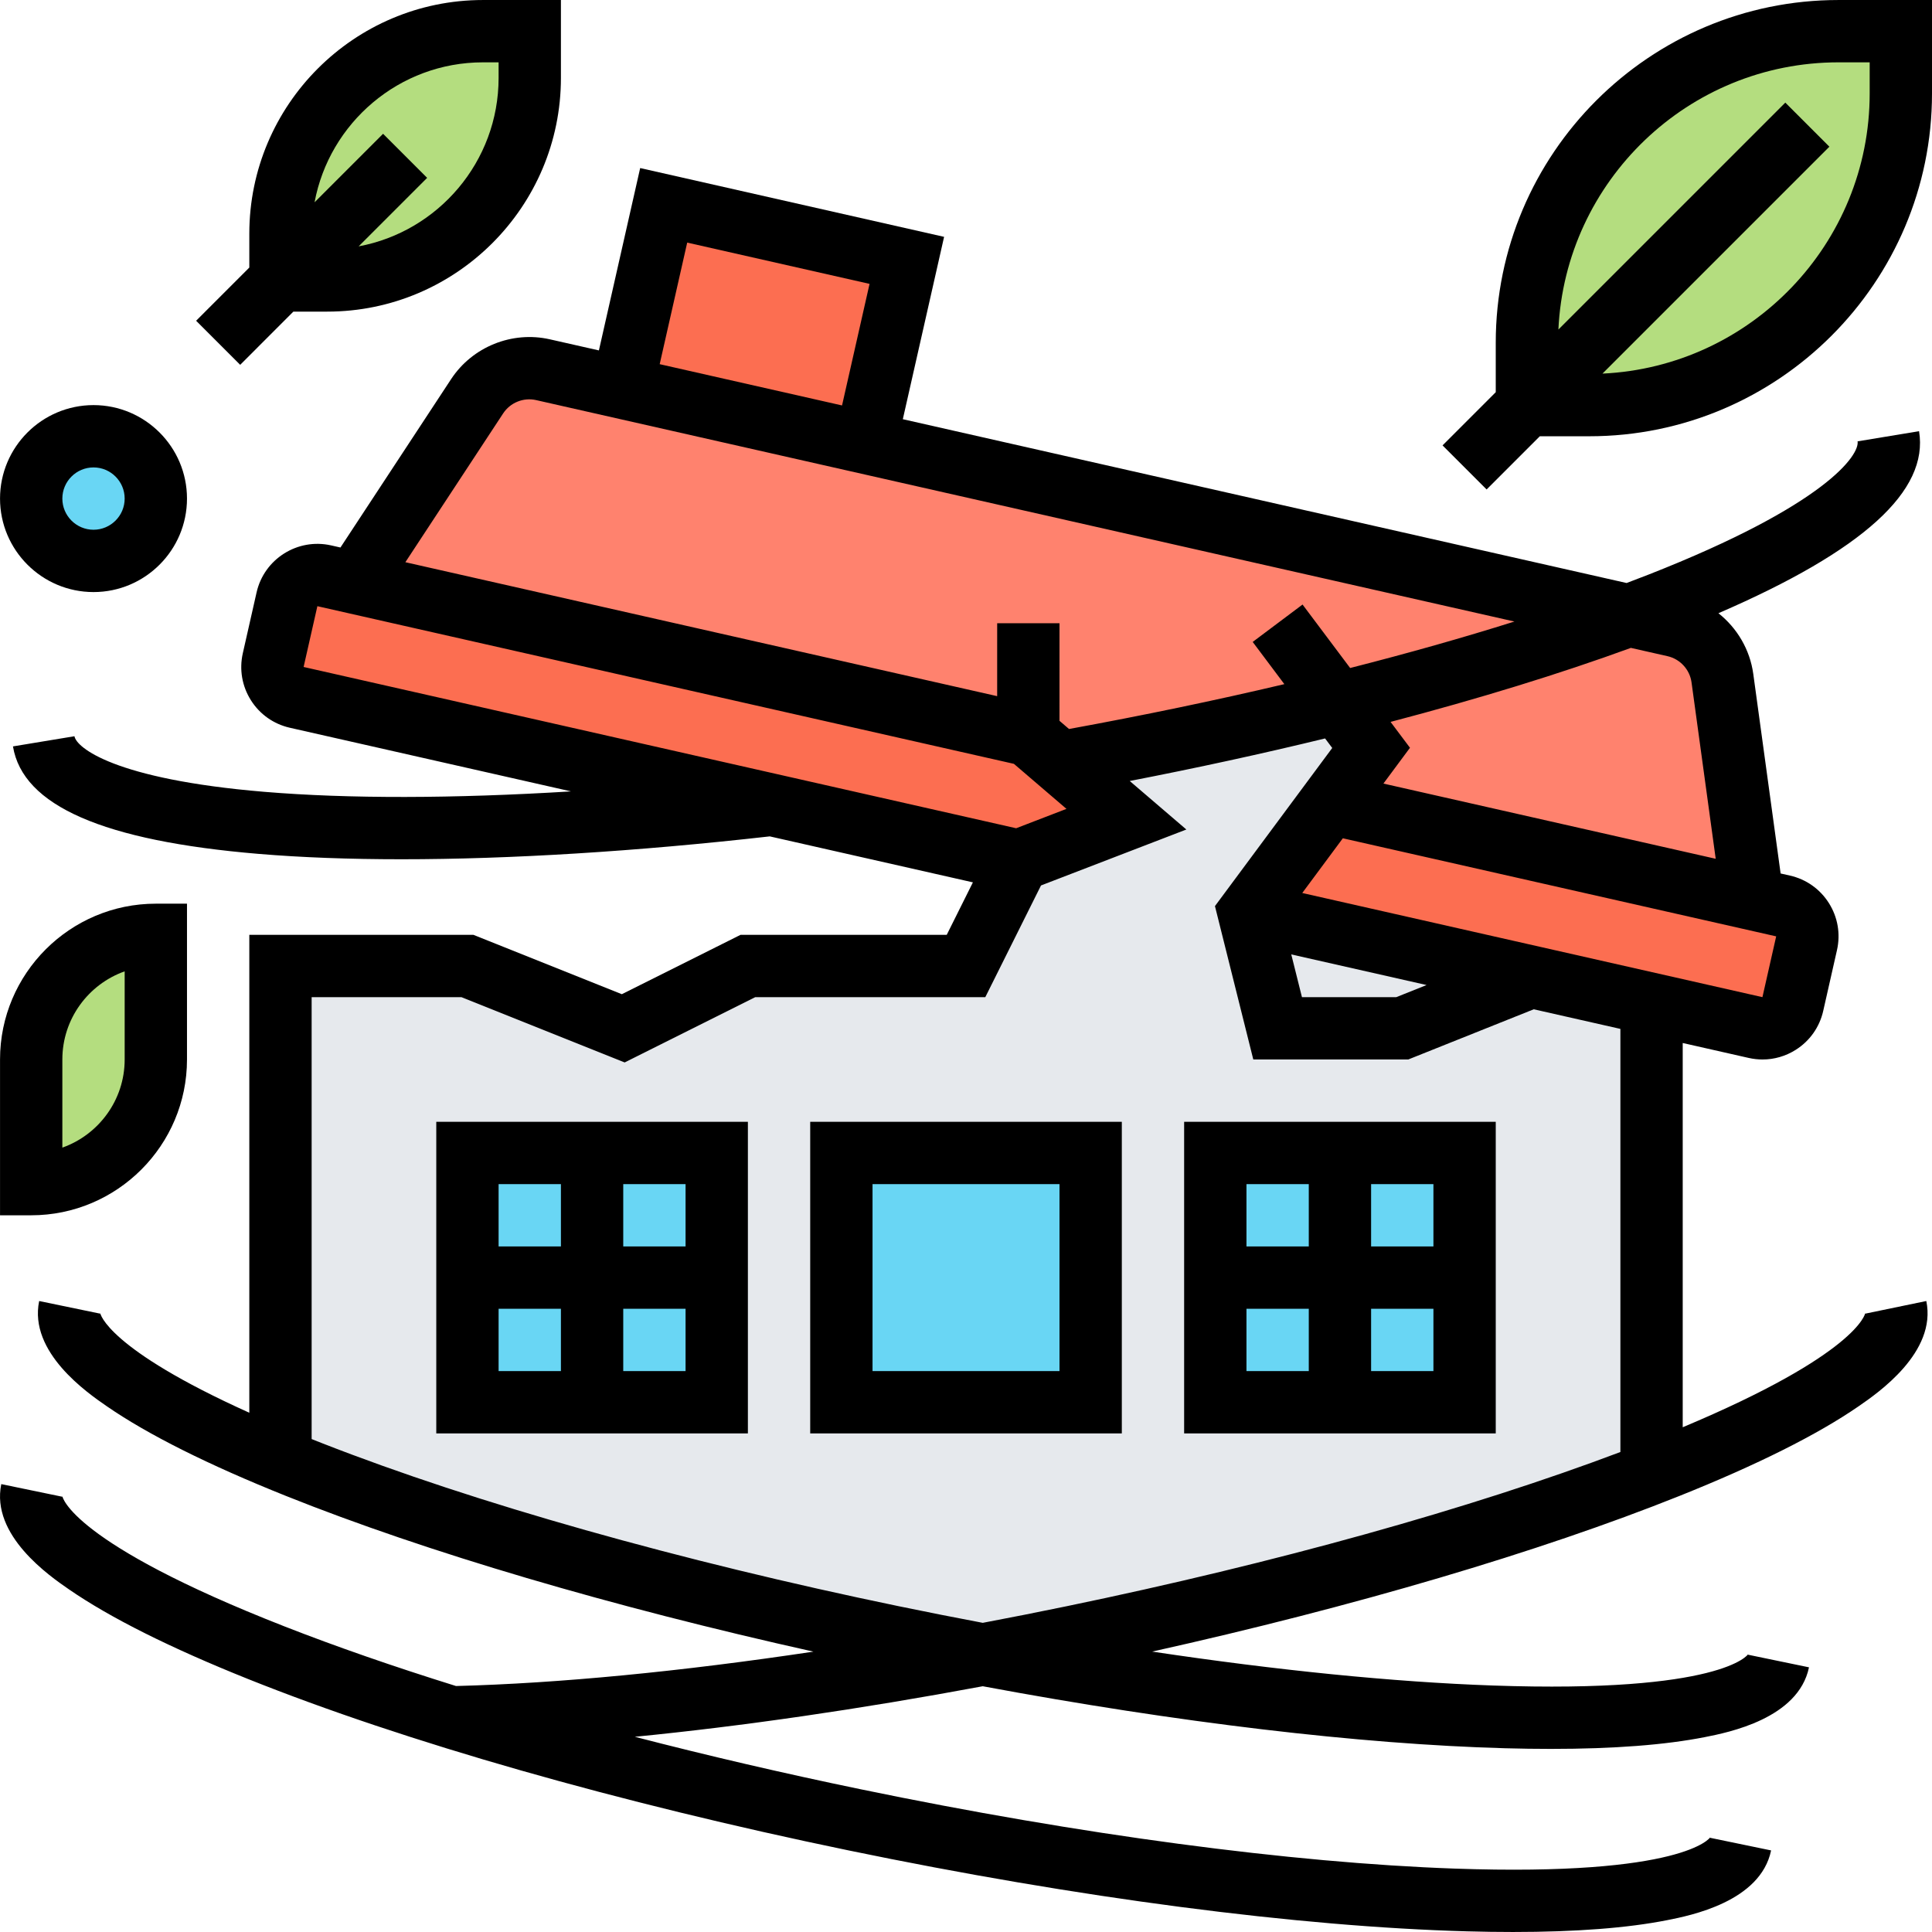
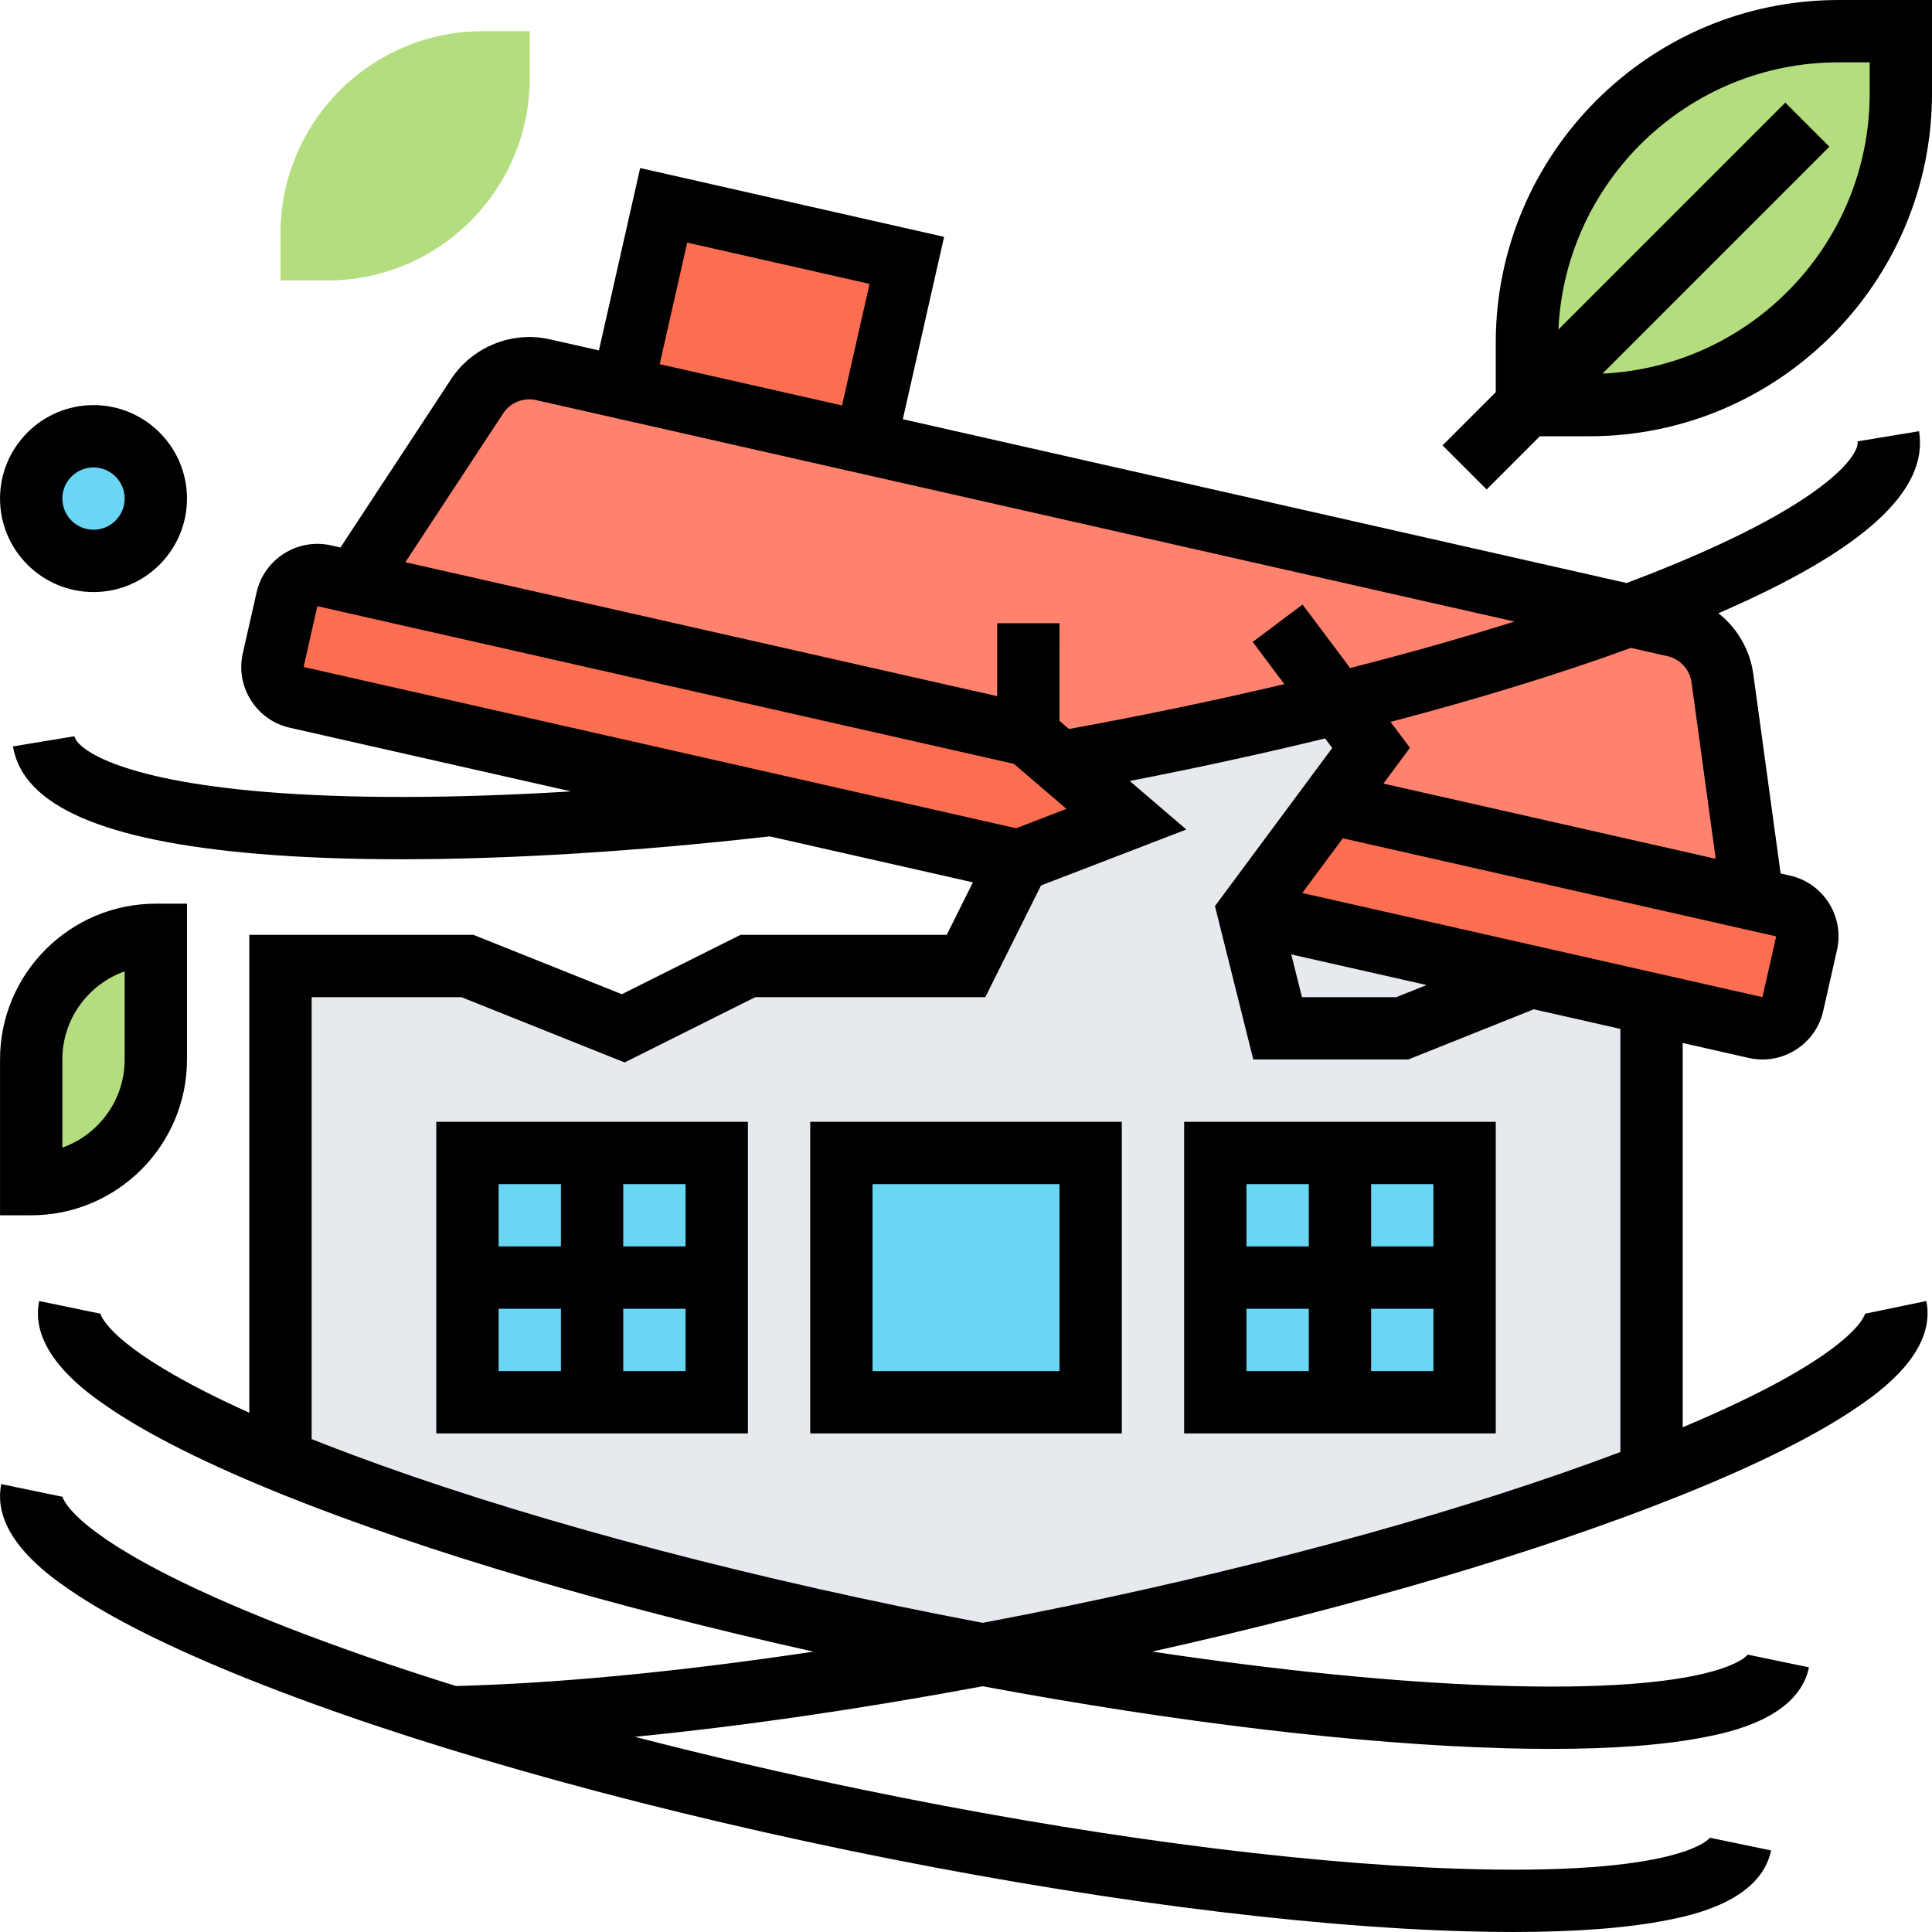
<svg xmlns="http://www.w3.org/2000/svg" id="Layer_30" enable-background="new 0 0 496.007 496.001" height="512" viewBox="0 0 496.007 496.001" width="512">
  <g>
    <g>
      <g>
        <circle cx="24.007" cy="128" fill="#69d6f4" r="16" />
      </g>
      <g>
        <path d="m392.007 104v-16c0-44.18 35.82-80 80-80h16v16c0 44.18-35.82 80-80 80z" fill="#b4dd7f" />
      </g>
      <g>
        <path d="m72.007 72v-12c0-28.72 23.28-52 52-52h12v12c0 28.72-23.28 52-52 52z" fill="#b4dd7f" />
      </g>
      <g>
        <path d="m40.007 240v32c0 17.67-14.33 32-32 32v-32c0-17.67 14.33-32 32-32z" fill="#b4dd7f" />
      </g>
      <g>
        <path d="m449.967 230.82-7.77-56.73c-.91-6.61-5.82-11.96-12.32-13.43l-11.73-2.65-195.93-44.35-62.42-14.13-20.4-4.62c-6.5-1.47-13.24 1.25-16.9 6.82l-31.45 47.86 172.96 39.14 8.14 6.98c25.17-4.52 49.13-9.65 71.27-15.16l8.59 11.45-10.58 14.26z" fill="#ff826e" />
      </g>
      <g>
        <path d="m172.3 51.185h48.003v63.999h-48.003z" fill="#fc6e51" transform="matrix(.221 -.975 .975 .221 71.86 256.299)" />
      </g>
      <g>
        <path d="m457.767 232.59c4.31.98 7.02 5.26 6.04 9.57l-3.53 15.6c-.98 4.31-5.26 7.02-9.57 6.04l-26.7-6.04-30.91-7-72.5-16.41 20.83-28.09 108.54 24.56z" fill="#fc6e51" />
      </g>
      <g>
        <path d="m272.147 195.71 17.04 14.6-27.7 10.66-63.41-14.35-121.9-27.59c-4.31-.97-7.01-5.26-6.03-9.57l3.53-15.6c.97-4.31 5.26-7.01 9.57-6.04l7.8 1.77 172.96 39.14z" fill="#fc6e51" />
      </g>
      <g>
        <path d="m393.097 250.76-33.09 13.24h-32l-7.41-29.65z" fill="#e6e9ed" />
      </g>
      <g>
        <path d="m424.007 378.28c-37.93 14.78-90.15 29.84-148.54 41.92-7.81 1.62-15.54 3.14-23.16 4.57-7.63-1.43-15.37-2.95-23.18-4.57-62.93-13.02-118.69-29.5-157.12-45.35v-.01-126.84h48l40 16 32-16h56l13.48-27.03 27.7-10.66-17.04-14.6c25.17-4.52 49.13-9.65 71.27-15.16l8.59 11.45-10.58 14.26-20.83 28.09 7.41 29.65h32l33.09-13.24 30.91 7z" fill="#e6e9ed" />
      </g>
      <g>
        <path d="m312.007 296h64v64h-64z" fill="#69d6f4" />
      </g>
      <g>
        <path d="m216.007 296h64v64h-64z" fill="#69d6f4" />
      </g>
      <g>
        <path d="m120.007 296h64v64h-64z" fill="#69d6f4" />
      </g>
    </g>
    <g>
      <path d="m288.007 288h-80v80h80zm-16 64h-48v-48h48z" />
      <path d="m112.007 368h80v-80h-80zm16-32h16v16h-16zm32 16v-16h16v16zm16-32h-16v-16h16zm-32-16v16h-16v-16z" />
      <path d="m384.007 288h-80v80h80zm-16 32h-16v-16h16zm-32-16v16h-16v-16zm-16 32h16v16h-16zm32 16v-16h16v16z" />
      <path d="m478.875 337.254c-.013-.064-.014-.113-.013-.127-.006.106-1.927 10.442-46.854 29.293v-98.65l16.934 3.833c1.185.268 2.378.4 3.564.4 2.986 0 5.918-.841 8.505-2.473 3.615-2.28 6.125-5.832 7.069-10l3.532-15.605c.943-4.168.208-8.455-2.073-12.069-2.28-3.614-5.832-6.125-10-7.068l-2.396-.542-7.021-51.241c-.857-6.254-4.167-11.794-8.946-15.573 37.169-16.074 54.044-31.413 51.509-46.736l-15.785 2.61c.568 3.434-7.976 16.278-53.721 34.23-1.825.716-3.692 1.429-5.581 2.14l-185.814-42.056 10.596-46.816-78.026-17.66-10.596 46.816-12.594-2.85c-9.705-2.197-19.893 1.915-25.355 10.229l-28.403 43.221-2.396-.542c-8.606-1.947-17.188 3.47-19.137 12.073l-3.532 15.605c-.943 4.168-.208 8.455 2.073 12.069 2.28 3.615 5.832 6.125 10 7.069l72.179 16.337c-30.123 1.855-57.183 1.919-78.832.105-38.505-3.227-48.17-11.391-48.646-14.264l-15.786 2.61c2.518 15.223 23.156 24.25 63.096 27.598 10.986.92 23.289 1.376 36.632 1.376 27.873 0 60.272-1.992 94.568-5.874l52.151 11.804-6.719 13.474h-52.938l-30.476 15.238-38.096-15.238h-57.54v122.693c-36.595-16.482-38.266-25.466-38.271-25.565.001.014 0 .063-.013.127l-15.668-3.243c-2.725 13.166 12.404 23.595 17.375 27.022 10.572 7.288 26.048 15.033 46 23.021 36.034 14.426 83.569 28.432 135.404 39.969-33.997 5.104-65.377 8.148-91.767 8.828-15.968-4.978-30.775-10.116-44.038-15.308-54.82-21.461-57.015-33.298-57.021-33.412.001.014 0 .063-.013.127l-15.668-3.243c-2.725 13.166 12.404 23.595 17.375 27.022 10.571 7.288 26.048 15.033 45.999 23.021 40.323 16.143 95.044 31.763 154.082 43.982 59.038 12.22 115.463 19.604 158.881 20.793 4.074.111 7.996.167 11.764.167 16.103 0 29.387-1.017 39.594-3.037 5.924-1.173 23.949-4.74 26.674-17.905l-15.668-3.243c.013-.063.032-.109.038-.122-.051.102-6.766 10.095-65.6 8.032-42.005-1.473-96.143-8.701-152.441-20.354-19.967-4.133-39.458-8.669-58.052-13.486 27.451-2.695 57.76-7.09 89.328-12.976 49.901 9.302 96.796 14.898 134.091 15.919 4.075.112 7.997.167 11.766.167 16.102 0 29.386-1.017 39.592-3.038 5.923-1.172 23.949-4.74 26.674-17.905l-15.668-3.243c.013-.063.032-.109.038-.122-.051.102-6.766 10.094-65.6 8.032-25.423-.891-55.294-3.894-87.395-8.707 51.822-11.535 99.344-25.538 135.369-39.961 19.952-7.987 35.428-15.732 46-23.021 4.971-3.427 20.1-13.857 17.375-27.022zm-26.402-81.256-118.141-26.74 10.418-14.046 111.254 25.181zm-86.225-3.111-7.782 3.113h-24.213l-2.744-10.976zm-11.079-51.722 6.817-9.192-4.981-6.642c22.642-5.944 43.471-12.348 61.695-19.001l9.408 2.129c3.234.732 5.71 3.432 6.161 6.716l6.207 45.297zm-178.742-138.884 46.815 10.596-7.064 31.211-46.815-10.596zm-47.247 43.843c1.822-2.771 5.218-4.14 8.452-3.409l251.172 56.85c-13.15 4.139-27.283 8.135-42.177 11.93l-12.22-16.294-12.8 9.6 8.128 10.838c-17.656 4.163-36.197 8.03-55.281 11.516l-2.451-2.1.004-25.052-16-.002-.003 18.722-151.932-34.388zm-47.701 49.5 178.825 40.475 13.494 11.563-12.917 4.973-182.934-41.406zm149.274 256.745c-56.299-11.652-108.858-26.508-147.996-41.83-.933-.365-1.848-.727-2.75-1.087v-113.452h38.459l41.905 16.762 33.525-16.762h59.062l14.301-28.677 37.313-14.364-14.536-12.455c17.307-3.357 34.107-7.021 50.157-10.924l1.835 2.447-30.11 40.596 9.843 39.377h39.787l32.214-12.886 22.246 5.035v108.628c-38.453 14.525-88.611 28.507-142.164 39.591-7.232 1.497-14.417 2.918-21.539 4.265-7.135-1.347-14.325-2.769-21.552-4.264z" />
      <path d="m472.007 0c-48.523 0-88 39.477-88 88v12.687l-13.657 13.657 11.313 11.313 13.657-13.657h12.687c48.523 0 88-39.477 88-88v-24zm8 24c0 38.561-30.472 70.132-68.6 71.914l58.257-58.257-11.314-11.314-58.257 58.257c1.782-38.128 33.353-68.6 71.914-68.6h8z" />
      <path d="m48.007 272v-40h-8c-22.056 0-40 17.944-40 40v40h8c22.056 0 40-17.944 40-40zm-32 0c0-10.43 6.688-19.327 16-22.629v22.629c0 10.43-6.688 19.327-16 22.629z" />
      <path d="m24.007 152c13.234 0 24-10.766 24-24s-10.766-24-24-24-24 10.766-24 24 10.766 24 24 24zm0-32c4.411 0 8 3.589 8 8s-3.589 8-8 8-8-3.589-8-8 3.589-8 8-8z" />
-       <path d="m61.664 93.657 13.656-13.657h8.687c33.084 0 60-26.916 60-60v-20h-20c-33.084 0-60 26.916-60 60v8.687l-13.657 13.656zm62.343-77.657h4v4c0 21.505-15.512 39.444-35.932 43.246l17.589-17.589-11.314-11.314-17.589 17.589c3.802-20.42 21.741-35.932 43.246-35.932z" />
    </g>
  </g>
</svg>